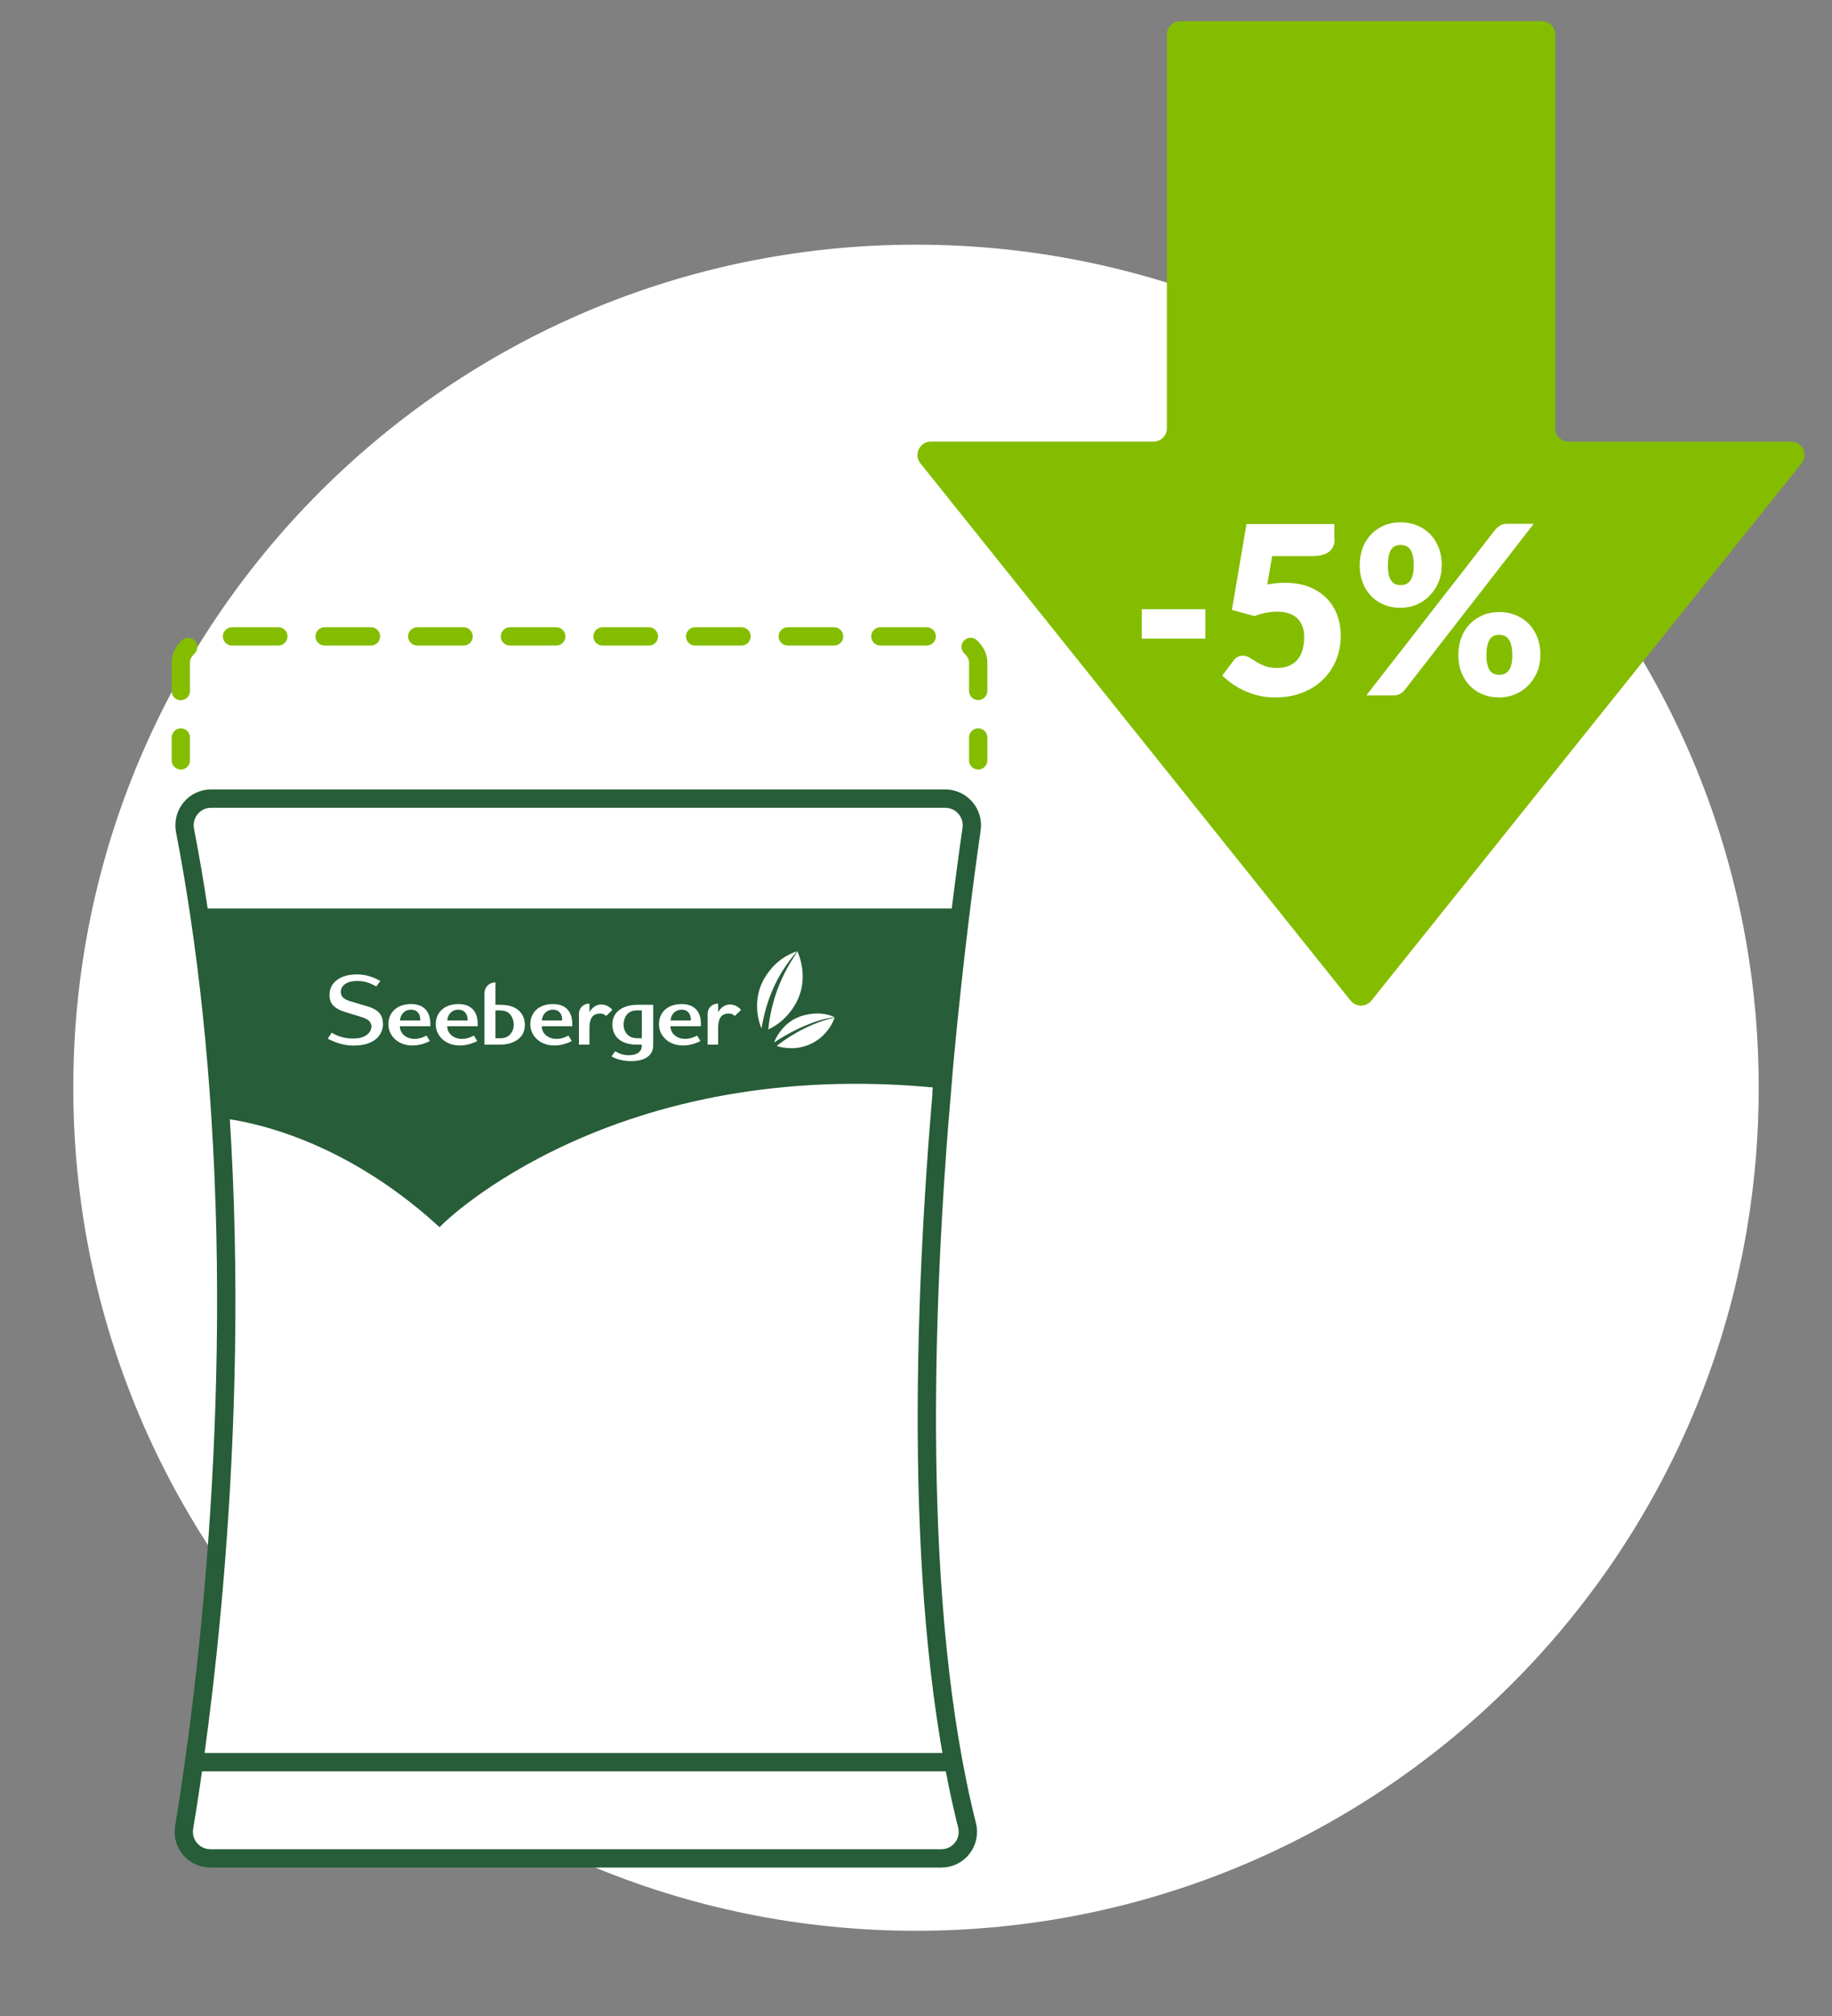
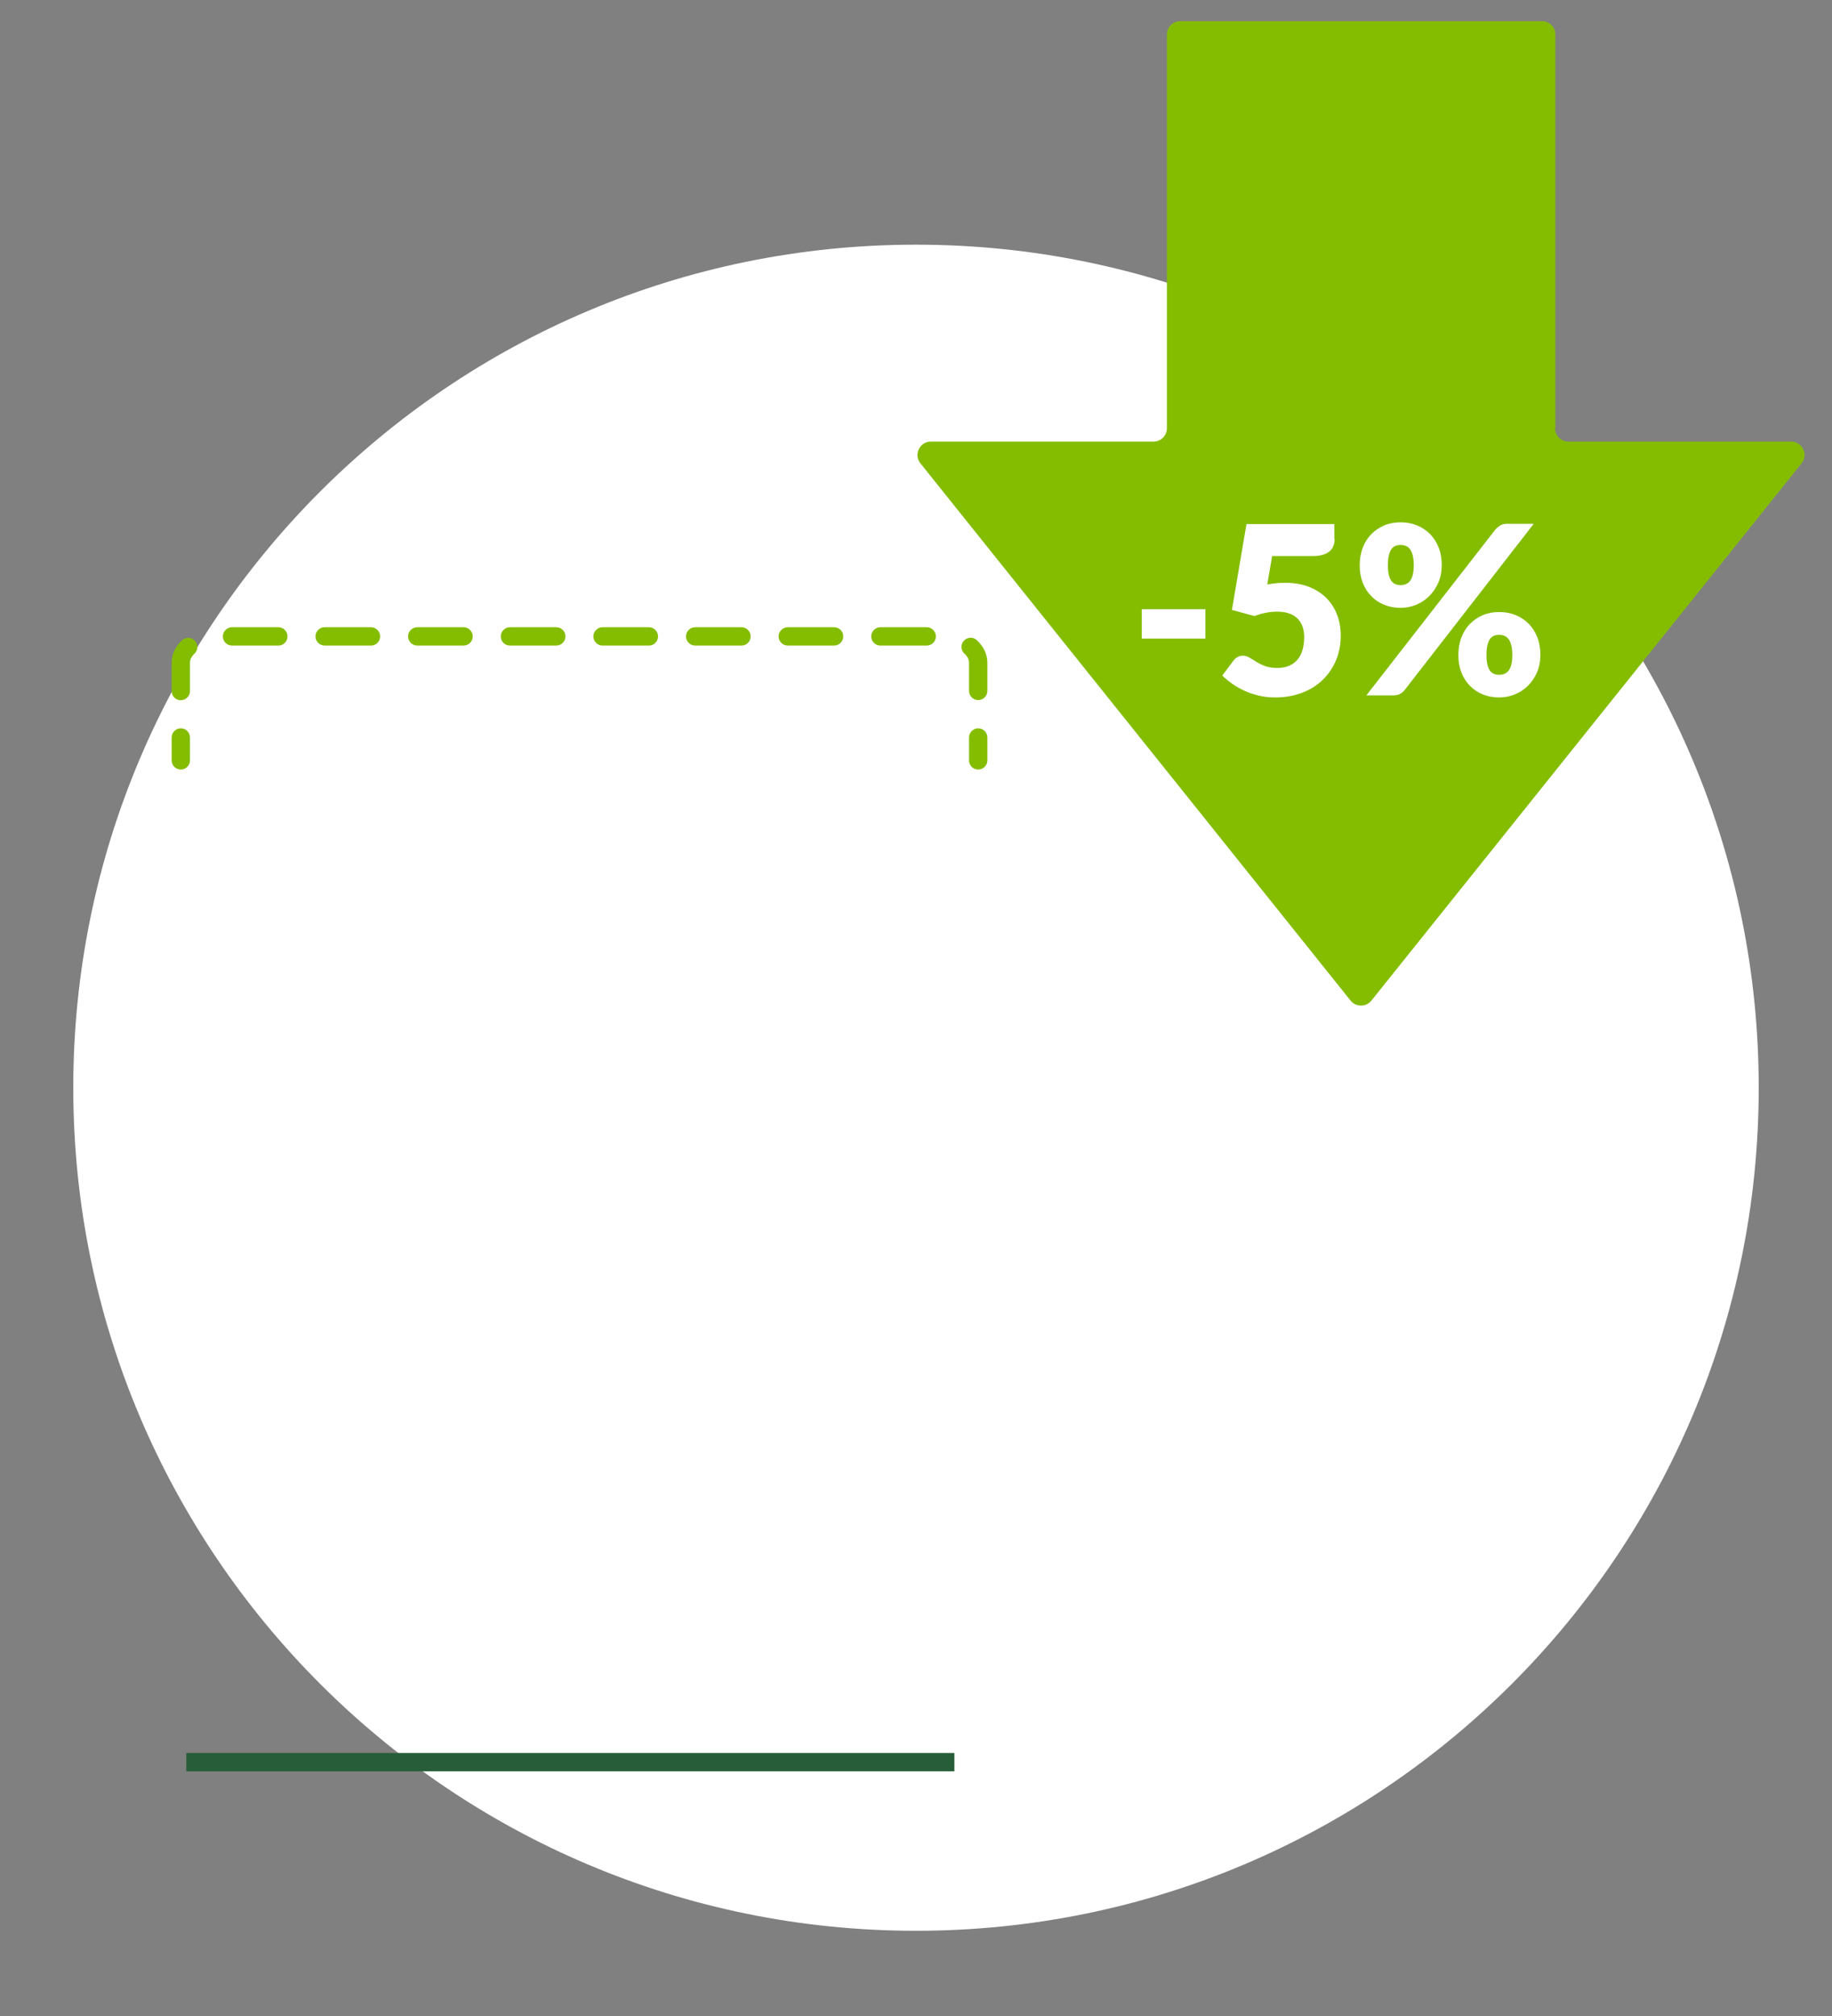
<svg xmlns="http://www.w3.org/2000/svg" width="200" height="220" viewBox="0 0 200 220" fill="none">
  <rect x="0" y="0" width="200" height="220" fill="#808080" stroke="none" />
  <path d="M100 210.7C150.81 210.7 192 169.51 192 118.7C192 67.89 150.81 26.7 100 26.7C49.19 26.7 8 67.89 8 118.7C8 169.51 49.19 210.7 100 210.7Z" fill="white" />
  <path d="M169.8 46.73V3.77C169.8 2.96 169.15 2.31 168.34 2.31H128.85C128.04 2.31 127.39 2.96 127.39 3.77V46.73C127.39 47.54 126.74 48.19 125.93 48.19H101.62C100.4 48.19 99.72 49.61 100.48 50.56L123.58 79.4L147.44 109.19C148.02 109.92 149.13 109.92 149.72 109.19L173.58 79.4L196.68 50.56C197.44 49.61 196.77 48.19 195.54 48.19H171.23C170.42 48.19 169.77 47.54 169.77 46.73H169.8Z" fill="#84BD00" />
  <path d="M124.65 66.48H131.59V69.69H124.65V66.48Z" fill="white" />
  <path d="M145.699 58.82C145.699 59.09 145.659 59.34 145.569 59.57C145.479 59.79 145.349 59.99 145.159 60.15C144.979 60.32 144.729 60.45 144.429 60.54C144.129 60.63 143.769 60.68 143.349 60.68H138.879L138.349 63.78C138.699 63.72 139.039 63.68 139.359 63.64C139.689 63.61 139.999 63.6 140.309 63.6C141.299 63.6 142.159 63.75 142.919 64.05C143.679 64.35 144.309 64.76 144.819 65.28C145.329 65.8 145.719 66.41 145.979 67.11C146.239 67.81 146.369 68.56 146.369 69.35C146.369 70.35 146.189 71.27 145.839 72.09C145.479 72.92 144.989 73.63 144.359 74.23C143.729 74.83 142.969 75.3 142.089 75.62C141.209 75.95 140.249 76.11 139.199 76.11C138.589 76.11 138.009 76.05 137.459 75.92C136.909 75.79 136.389 75.62 135.899 75.4C135.419 75.18 134.969 74.93 134.559 74.64C134.149 74.35 133.779 74.05 133.439 73.72L134.669 72.08C134.799 71.91 134.949 71.78 135.119 71.69C135.289 71.6 135.479 71.55 135.669 71.55C135.929 71.55 136.169 71.62 136.399 71.76C136.629 71.9 136.879 72.05 137.149 72.22C137.419 72.39 137.729 72.54 138.089 72.68C138.449 72.82 138.899 72.89 139.429 72.89C139.959 72.89 140.419 72.8 140.789 72.63C141.169 72.45 141.469 72.21 141.709 71.91C141.939 71.61 142.119 71.25 142.219 70.84C142.319 70.43 142.379 70 142.379 69.54C142.379 68.63 142.119 67.94 141.609 67.46C141.099 66.98 140.369 66.75 139.429 66.75C138.589 66.75 137.769 66.91 136.959 67.23L134.489 66.56L136.079 57.19H145.669V58.84L145.699 58.82Z" fill="white" />
  <path d="M157.389 61.71C157.389 62.4 157.269 63.02 157.019 63.59C156.769 64.15 156.439 64.64 156.029 65.05C155.619 65.46 155.139 65.77 154.599 66C154.059 66.22 153.489 66.33 152.899 66.33C152.249 66.33 151.649 66.22 151.109 66C150.569 65.78 150.089 65.46 149.699 65.05C149.299 64.64 148.989 64.16 148.769 63.59C148.549 63.02 148.439 62.4 148.439 61.71C148.439 61.02 148.549 60.35 148.769 59.78C148.989 59.2 149.299 58.71 149.699 58.3C150.099 57.89 150.569 57.57 151.109 57.34C151.649 57.11 152.249 57 152.899 57C153.549 57 154.149 57.11 154.709 57.34C155.259 57.57 155.739 57.89 156.139 58.3C156.539 58.71 156.849 59.21 157.069 59.78C157.289 60.35 157.399 61 157.399 61.71H157.389ZM163.279 57.76C163.409 57.61 163.569 57.48 163.759 57.35C163.949 57.23 164.209 57.16 164.539 57.16H167.439L153.329 75.32C153.199 75.48 153.039 75.62 152.849 75.72C152.659 75.83 152.419 75.88 152.149 75.88H149.169L163.279 57.75V57.76ZM154.339 61.71C154.339 61.27 154.299 60.91 154.229 60.62C154.159 60.33 154.059 60.1 153.929 59.93C153.799 59.76 153.649 59.64 153.469 59.57C153.289 59.5 153.099 59.47 152.899 59.47C152.699 59.47 152.509 59.5 152.339 59.57C152.169 59.64 152.019 59.76 151.899 59.93C151.779 60.1 151.689 60.33 151.619 60.62C151.549 60.91 151.519 61.27 151.519 61.71C151.519 62.12 151.549 62.46 151.619 62.74C151.689 63.02 151.779 63.23 151.899 63.4C152.019 63.56 152.169 63.68 152.339 63.75C152.509 63.82 152.699 63.85 152.899 63.85C153.099 63.85 153.299 63.82 153.469 63.75C153.639 63.68 153.799 63.57 153.929 63.4C154.059 63.24 154.159 63.02 154.229 62.74C154.299 62.47 154.339 62.12 154.339 61.71ZM168.159 71.5C168.159 72.19 168.039 72.81 167.789 73.38C167.539 73.95 167.209 74.44 166.799 74.84C166.389 75.25 165.909 75.56 165.369 75.78C164.829 76 164.259 76.11 163.669 76.11C163.019 76.11 162.419 76 161.879 75.78C161.339 75.56 160.859 75.24 160.469 74.84C160.079 74.44 159.759 73.95 159.539 73.38C159.319 72.81 159.209 72.18 159.209 71.5C159.209 70.82 159.319 70.14 159.539 69.57C159.759 68.99 160.069 68.5 160.469 68.09C160.869 67.68 161.339 67.36 161.879 67.13C162.419 66.9 163.019 66.79 163.669 66.79C164.319 66.79 164.919 66.9 165.479 67.13C166.029 67.36 166.509 67.68 166.909 68.09C167.309 68.5 167.619 69 167.839 69.57C168.059 70.14 168.169 70.79 168.169 71.5H168.159ZM165.099 71.5C165.099 71.07 165.059 70.71 164.989 70.43C164.919 70.14 164.819 69.91 164.689 69.74C164.559 69.57 164.409 69.45 164.229 69.38C164.049 69.31 163.859 69.28 163.659 69.28C163.459 69.28 163.269 69.31 163.099 69.38C162.929 69.45 162.779 69.57 162.659 69.74C162.539 69.91 162.449 70.14 162.379 70.43C162.309 70.72 162.279 71.07 162.279 71.5C162.279 71.93 162.309 72.25 162.379 72.53C162.449 72.8 162.539 73.02 162.659 73.19C162.779 73.35 162.929 73.47 163.099 73.54C163.269 73.61 163.459 73.64 163.659 73.64C163.859 73.64 164.059 73.61 164.229 73.54C164.399 73.47 164.559 73.36 164.689 73.19C164.819 73.03 164.919 72.81 164.989 72.53C165.059 72.26 165.099 71.91 165.099 71.5Z" fill="white" />
  <path d="M19.74 83.98C19.19 83.98 18.74 83.53 18.74 82.98V80.48C18.74 79.93 19.19 79.48 19.74 79.48C20.29 79.48 20.74 79.93 20.74 80.48V82.98C20.74 83.53 20.29 83.98 19.74 83.98Z" fill="#84BD00" />
  <path d="M19.74 76.42C19.19 76.42 18.74 75.97 18.74 75.42V72.3C18.74 71.41 19.14 70.55 19.87 69.87C20.27 69.49 20.91 69.52 21.28 69.92C21.65 70.32 21.63 70.96 21.23 71.33C21.01 71.54 20.74 71.87 20.74 72.29V75.41C20.74 75.96 20.29 76.41 19.74 76.41V76.42ZM106.79 76.4C106.24 76.4 105.79 75.95 105.79 75.4V72.3C105.79 71.88 105.52 71.54 105.29 71.33C104.88 70.96 104.85 70.32 105.23 69.92C105.6 69.51 106.24 69.48 106.64 69.86C107.38 70.54 107.79 71.41 107.79 72.3V75.4C107.79 75.95 107.34 76.4 106.79 76.4ZM101.17 70.45H96.11C95.56 70.45 95.11 70 95.11 69.45C95.11 68.9 95.56 68.45 96.11 68.45H101.17C101.72 68.45 102.17 68.9 102.17 69.45C102.17 70 101.72 70.45 101.17 70.45ZM91.06 70.45H86C85.45 70.45 85 70 85 69.45C85 68.9 85.45 68.45 86 68.45H91.06C91.61 68.45 92.06 68.9 92.06 69.45C92.06 70 91.61 70.45 91.06 70.45ZM80.95 70.45H75.89C75.34 70.45 74.89 70 74.89 69.45C74.89 68.9 75.34 68.45 75.89 68.45H80.95C81.5 68.45 81.95 68.9 81.95 69.45C81.95 70 81.5 70.45 80.95 70.45ZM70.84 70.45H65.78C65.23 70.45 64.78 70 64.78 69.45C64.78 68.9 65.23 68.45 65.78 68.45H70.84C71.39 68.45 71.84 68.9 71.84 69.45C71.84 70 71.39 70.45 70.84 70.45ZM60.73 70.45H55.67C55.12 70.45 54.67 70 54.67 69.45C54.67 68.9 55.12 68.45 55.67 68.45H60.73C61.28 68.45 61.73 68.9 61.73 69.45C61.73 70 61.28 70.45 60.73 70.45ZM50.61 70.45H45.55C45 70.45 44.55 70 44.55 69.45C44.55 68.9 45 68.45 45.55 68.45H50.61C51.16 68.45 51.61 68.9 51.61 69.45C51.61 70 51.16 70.45 50.61 70.45ZM40.5 70.45H35.44C34.89 70.45 34.44 70 34.44 69.45C34.44 68.9 34.89 68.45 35.44 68.45H40.5C41.05 68.45 41.5 68.9 41.5 69.45C41.5 70 41.05 70.45 40.5 70.45ZM30.39 70.45H25.33C24.78 70.45 24.33 70 24.33 69.45C24.33 68.9 24.78 68.45 25.33 68.45H30.39C30.94 68.45 31.39 68.9 31.39 69.45C31.39 70 30.94 70.45 30.39 70.45Z" fill="#84BD00" />
  <path d="M106.791 83.98C106.241 83.98 105.791 83.53 105.791 82.98V80.48C105.791 79.93 106.241 79.48 106.791 79.48C107.341 79.48 107.791 79.93 107.791 80.48V82.98C107.791 83.53 107.341 83.98 106.791 83.98Z" fill="#84BD00" />
  <path d="M90.37 92.93L86.91 107.31C83.63 119.81 81.92 132.31 81.92 145.23V196.33" stroke="white" stroke-width="2" stroke-miterlimit="10" />
-   <path d="M102.889 118.27C100.789 142.38 99.619 175.55 105.569 199.17C106.039 201.02 104.669 202.8 102.759 202.8H22.969C21.179 202.8 19.809 201.2 20.099 199.43C21.799 189.26 26.389 157.34 24.049 121.5C23.589 114.32 22.839 106.99 21.739 99.64C21.289 96.64 20.779 93.62 20.199 90.63C19.849 88.82 21.209 87.15 23.039 87.15H103.189C104.959 87.15 106.319 88.72 106.069 90.47C105.399 95.12 104.169 104.3 103.099 115.83C103.029 116.63 102.959 117.44 102.879 118.27H102.889Z" fill="white" stroke="#275D38" stroke-width="2" stroke-miterlimit="10" />
-   <path d="M104.26 99.65L103.11 115.83L102.94 118.27C102.94 118.27 102.91 118.27 102.89 118.27C66.69 114.51 47.97 133.23 47.97 133.23C37.32 123.62 27.09 121.83 24.05 121.5C23.59 114.32 22.84 106.99 21.74 99.64H104.25L104.26 99.65Z" fill="#275D38" stroke="#275D38" stroke-miterlimit="10" />
  <path d="M20.34 192.3H104.19" stroke="#275D38" stroke-width="2" stroke-miterlimit="10" />
  <path d="M78.39 110.48C78.39 110.48 78.8 109.62 79.68 109.62C79.98 109.62 80.51 109.72 80.9 110.21L80.22 110.87C80.22 110.87 79.98 110.6 79.57 110.6C78.91 110.6 78.41 110.94 78.4 112.12V114H77.25V110.65C77.25 110.54 77.25 110.44 77.29 110.34C77.36 110.05 77.53 109.83 77.79 109.68C77.98 109.57 78.18 109.52 78.4 109.53V110.48H78.39Z" fill="white" />
  <path d="M64.341 110.48C64.341 110.48 64.751 109.62 65.631 109.62C65.931 109.62 66.461 109.72 66.851 110.21L66.171 110.87C66.171 110.87 65.931 110.6 65.521 110.6C64.861 110.6 64.361 110.94 64.351 112.12V114H63.201V110.65C63.201 110.54 63.201 110.44 63.241 110.34C63.311 110.05 63.481 109.83 63.741 109.68C63.931 109.57 64.131 109.52 64.351 109.53V110.48H64.341Z" fill="white" />
  <path d="M48.83 111.36C48.87 110.63 49.4 110.18 50.04 110.18C50.64 110.18 51.04 110.58 51.04 111.27V111.36H48.83ZM50.05 109.57C48.51 109.57 47.57 110.48 47.57 111.77C47.57 113.06 48.66 114.09 50.17 114.09C50.81 114.09 51.4 113.95 52.1 113.61L51.74 113.01C51.25 113.26 50.87 113.37 50.44 113.37C49.56 113.37 48.84 112.84 48.82 111.99H52.15V111.72C52.15 110.34 51.39 109.57 50.05 109.57Z" fill="white" />
  <path d="M59.161 111.36C59.201 110.63 59.731 110.18 60.371 110.18C60.971 110.18 61.371 110.58 61.371 111.27V111.36H59.161ZM60.371 109.57C58.831 109.57 57.891 110.48 57.891 111.77C57.891 113.06 58.981 114.09 60.491 114.09C61.131 114.09 61.721 113.95 62.421 113.61L62.061 113.01C61.571 113.26 61.191 113.37 60.761 113.37C59.881 113.37 59.161 112.84 59.141 111.99H62.471V111.72C62.471 110.34 61.711 109.57 60.371 109.57Z" fill="white" />
  <path d="M73.209 111.36C73.249 110.63 73.779 110.18 74.419 110.18C75.019 110.18 75.419 110.58 75.419 111.27V111.36H73.209ZM74.419 109.57C72.879 109.57 71.939 110.48 71.939 111.77C71.939 113.06 73.029 114.09 74.54 114.09C75.18 114.09 75.769 113.95 76.469 113.61L76.109 113.01C75.62 113.26 75.239 113.37 74.809 113.37C73.929 113.37 73.21 112.84 73.189 111.99H76.519V111.72C76.519 110.34 75.759 109.57 74.419 109.57Z" fill="white" />
  <path d="M38.909 106.34C38.049 106.34 37.329 106.54 36.809 106.93C36.259 107.33 35.969 107.89 35.969 108.6C35.969 109.65 36.659 110.05 37.339 110.32C37.749 110.48 39.309 110.92 39.709 111.07C40.239 111.27 40.549 111.57 40.549 112.03C40.549 112.49 40.129 113.33 38.569 113.33C37.689 113.33 36.919 113.13 36.209 112.69L35.779 113.35C36.769 113.86 37.659 114.1 38.599 114.1C41.389 114.1 41.809 112.44 41.809 111.8C41.809 111 41.559 110.31 40.329 109.89C40.029 109.79 38.479 109.34 38.199 109.25C37.439 109 37.209 108.72 37.209 108.24C37.209 107.52 37.899 107.05 38.979 107.05C39.719 107.05 40.249 107.19 41.089 107.65L41.519 107.05C40.689 106.57 39.839 106.33 38.909 106.33V106.34Z" fill="white" />
-   <path d="M43.67 111.36C43.71 110.63 44.24 110.18 44.88 110.18C45.48 110.18 45.88 110.58 45.88 111.27V111.36H43.67ZM44.88 109.57C43.34 109.57 42.4 110.48 42.4 111.77C42.4 113.06 43.49 114.09 45 114.09C45.64 114.09 46.23 113.95 46.93 113.61L46.57 113.01C46.08 113.26 45.7 113.37 45.27 113.37C44.39 113.37 43.67 112.84 43.65 111.99H46.98V111.72C46.98 110.34 46.22 109.57 44.88 109.57Z" fill="white" />
  <path d="M69.55 113.3H70.07V110.26H69.55C69.11 110.26 68.77 110.39 68.52 110.63C68.27 110.88 68.08 111.3 68.08 111.81C68.08 112.32 68.27 112.68 68.52 112.92C68.77 113.17 69.12 113.29 69.55 113.29M71.31 109.65V114.08C71.31 116.21 67.99 116.05 66.76 115.28L67.16 114.72C67.37 114.85 67.59 114.96 67.85 115.04C68.11 115.12 68.38 115.15 68.65 115.15C69.1 115.15 69.45 115.06 69.7 114.87C69.94 114.68 70.06 114.48 70.06 114.08V114H69.54C66.94 114 66.85 112.18 66.85 111.82C66.85 110.04 68.59 109.65 69.54 109.65H71.31Z" fill="white" />
  <path d="M52.881 114C52.881 114 52.881 108.64 52.881 108.43C52.881 108.33 52.891 108.22 52.921 108.11C53.001 107.79 53.161 107.57 53.441 107.38C53.651 107.26 53.851 107.2 54.091 107.21V109.65H54.611C57.211 109.65 57.301 111.47 57.301 111.83C57.301 113.61 55.561 114 54.611 114H52.881ZM54.611 110.26H54.091V113.3H54.611C55.051 113.3 55.391 113.18 55.641 112.93C55.891 112.68 56.081 112.33 56.081 111.83C56.081 111.33 55.891 110.89 55.641 110.64C55.391 110.39 55.041 110.27 54.611 110.27V110.26Z" fill="white" />
  <path d="M87.57 105.67C87.481 105.01 87.3 104.39 87.06 103.82C86.26 105.06 84.331 107.84 83.871 112.34C84.79 111.92 85.581 111.29 86.251 110.44C87.371 109.02 87.8 107.43 87.57 105.67ZM87.01 103.81C85.79 104.22 84.79 104.93 84.01 105.94C82.91 107.32 82.481 108.91 82.71 110.66C82.79 111.22 82.93 111.76 83.13 112.24C83.88 107.72 85.77 105.29 87.01 103.81Z" fill="white" />
  <path d="M91.1 110.99C90.24 110.61 89.31 110.51 88.31 110.68C86.98 110.89 85.92 111.54 85.13 112.63C84.87 112.98 84.66 113.36 84.51 113.76C85.8 112.9 88.49 111.35 91.1 110.99ZM84.79 114.15C85.55 114.38 86.35 114.45 87.2 114.33C88.56 114.08 89.64 113.41 90.44 112.32C90.74 111.91 90.96 111.48 91.12 111.03C87.8 111.82 85.44 113.62 84.8 114.14" fill="white" />
</svg>